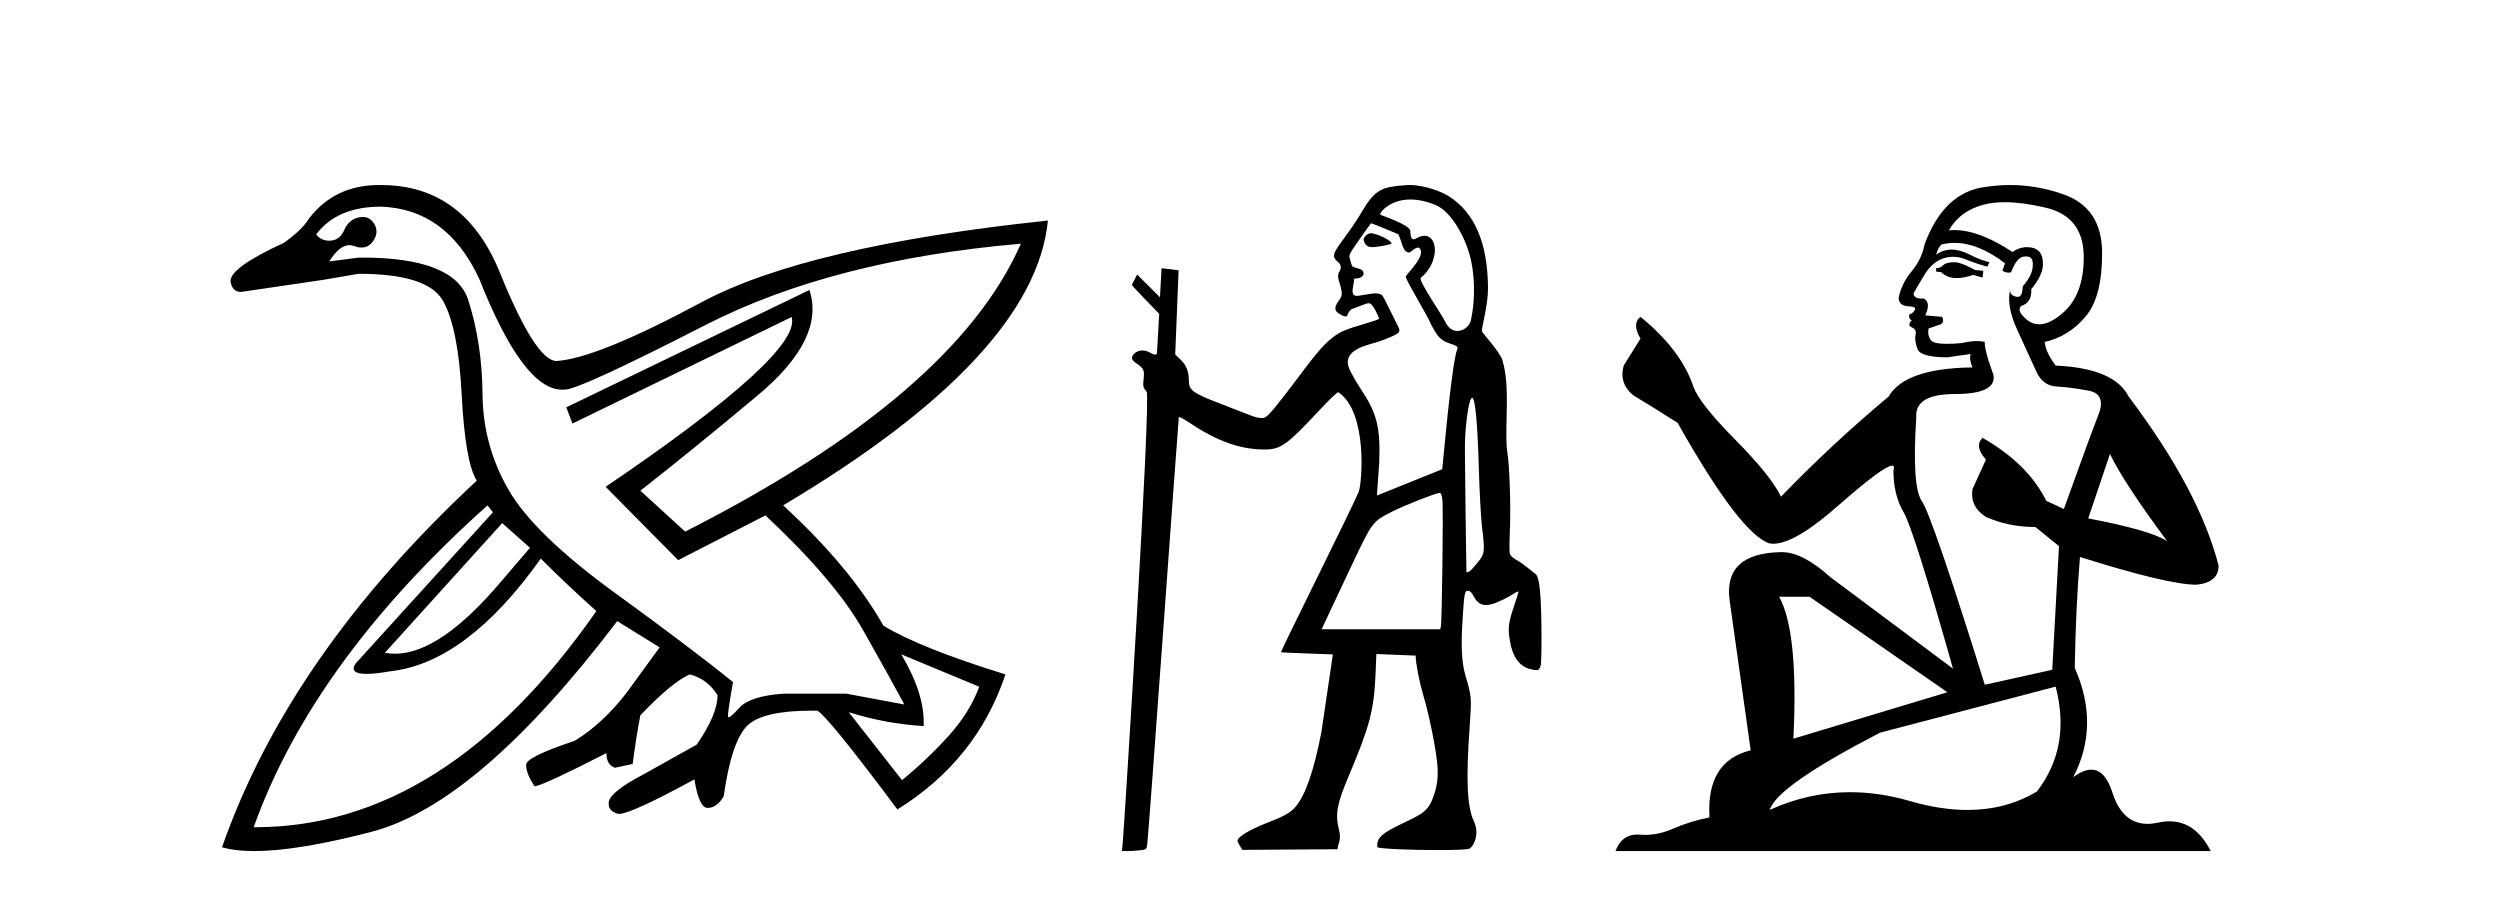
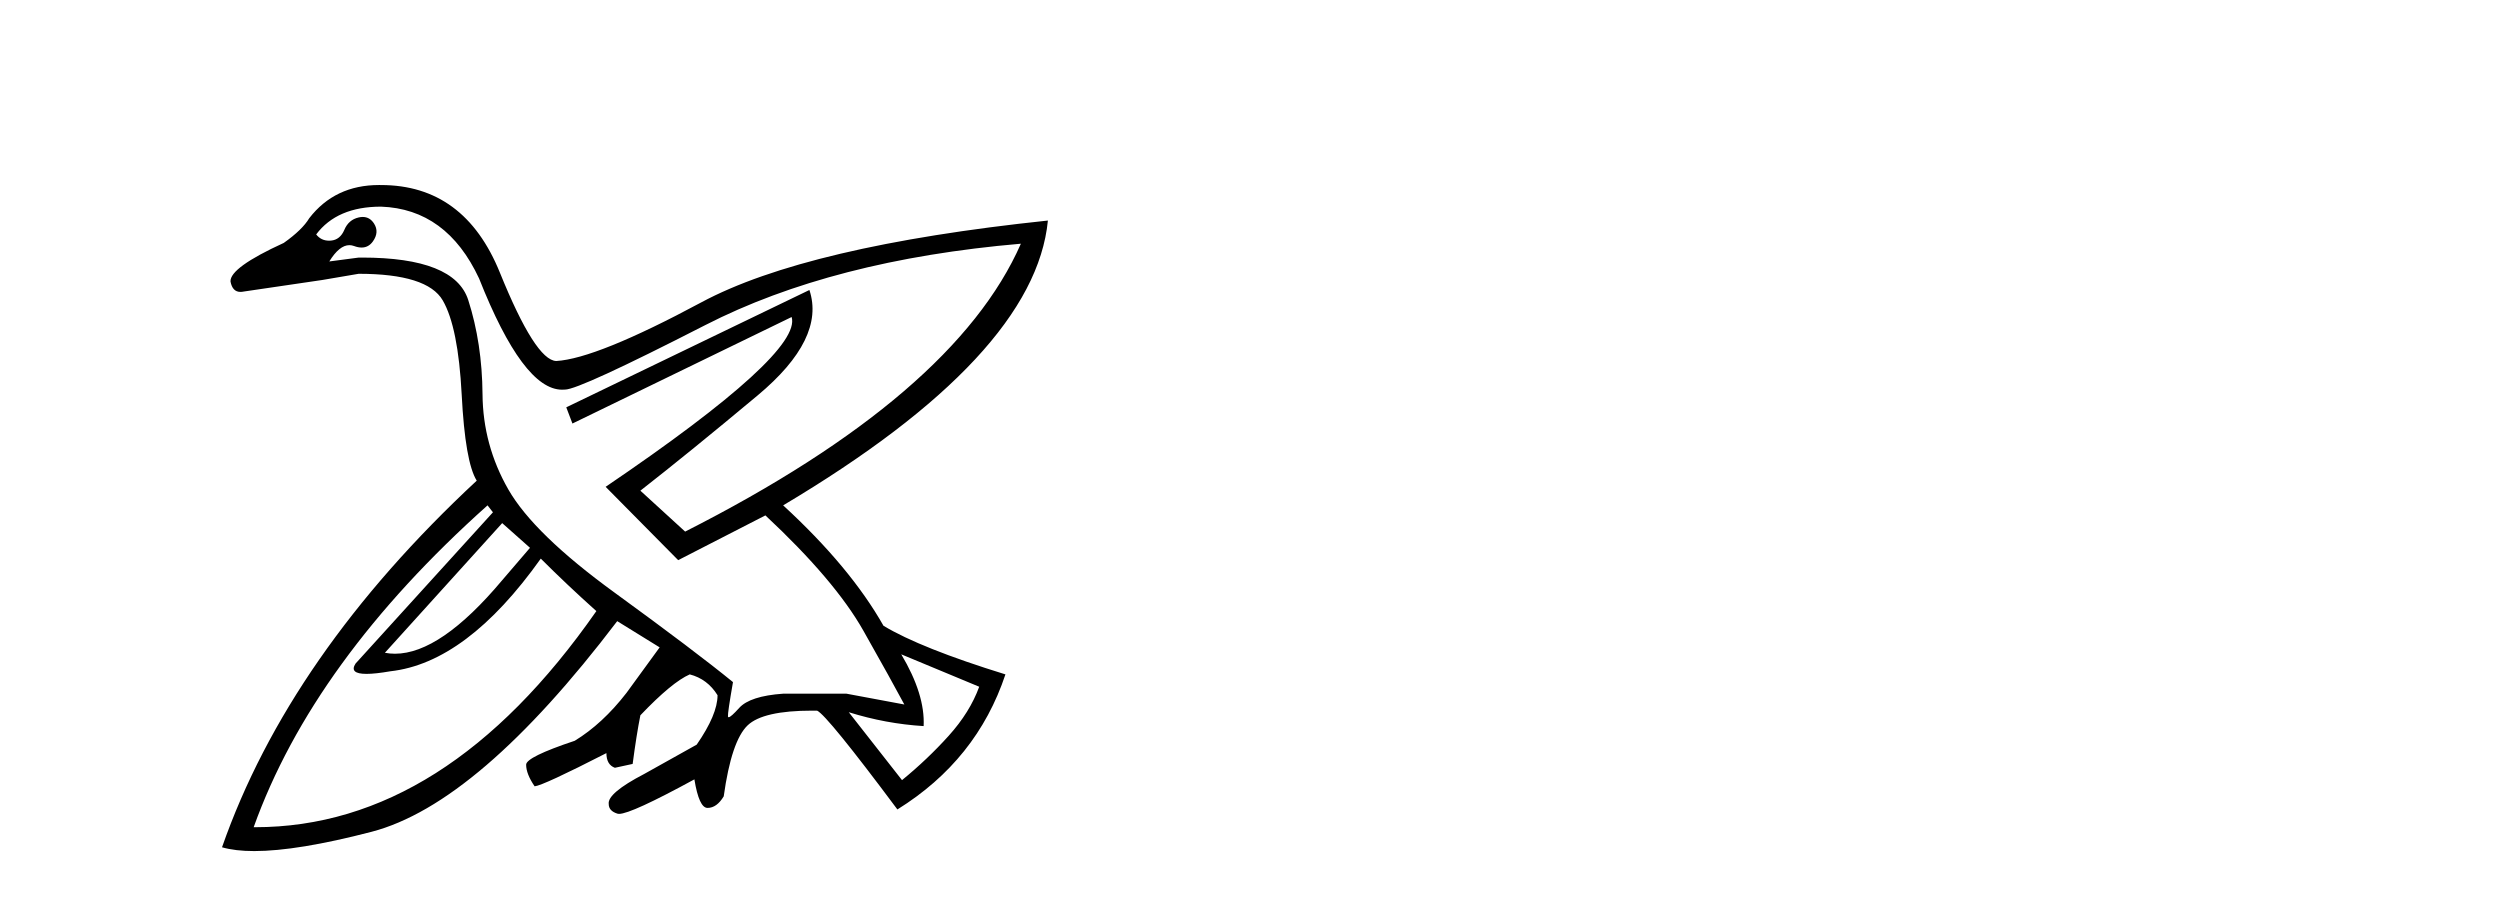
<svg xmlns="http://www.w3.org/2000/svg" width="114.0" height="41.0">
  <path d="M 22.9 23.854 L 24.168 24.98 L 22.9 26.458 Q 20.087 29.81 18.011 29.81 Q 17.776 29.81 17.551 29.767 L 22.9 23.854 ZM 17.375 9.423 Q 20.366 9.529 21.845 12.696 Q 23.854 17.77 25.632 17.77 Q 25.692 17.77 25.751 17.765 Q 25.758 17.765 25.766 17.765 Q 26.418 17.765 32.157 14.826 Q 37.964 11.852 46.552 11.113 L 46.552 11.113 Q 43.525 18.011 31.242 24.241 L 29.201 22.375 Q 31.453 20.616 34.55 18.029 Q 37.648 15.442 36.909 13.224 L 36.909 13.224 L 25.822 18.574 L 26.103 19.313 L 36.099 14.456 L 36.099 14.456 Q 36.592 16.11 27.617 22.199 L 30.925 25.543 L 34.902 23.502 Q 38.07 26.458 39.372 28.763 Q 40.675 31.069 41.238 32.125 L 38.598 31.632 L 35.712 31.632 Q 34.198 31.738 33.706 32.283 Q 33.324 32.706 33.227 32.706 Q 33.199 32.706 33.195 32.67 Q 33.178 32.512 33.424 31.104 Q 31.7 29.696 28.022 27.021 Q 24.343 24.346 23.182 22.323 Q 22.021 20.299 22.003 17.976 Q 21.985 15.653 21.352 13.682 Q 20.729 11.745 16.506 11.745 Q 16.43 11.745 16.354 11.746 L 15.016 11.922 L 15.016 11.922 Q 15.474 11.179 15.932 11.179 Q 16.037 11.179 16.143 11.218 Q 16.33 11.288 16.489 11.288 Q 16.806 11.288 17.005 11.007 Q 17.304 10.585 17.058 10.197 Q 16.864 9.893 16.54 9.893 Q 16.452 9.893 16.354 9.916 Q 15.896 10.021 15.703 10.479 Q 15.509 10.937 15.087 10.972 Q 15.045 10.975 15.004 10.975 Q 14.64 10.975 14.418 10.69 Q 15.368 9.423 17.375 9.423 ZM 41.097 29.837 L 44.652 31.315 Q 44.229 32.477 43.262 33.55 Q 42.294 34.624 41.132 35.574 L 38.704 32.477 L 38.704 32.477 Q 40.393 33.005 42.118 33.11 Q 42.188 31.667 41.097 29.837 ZM 22.232 23.044 L 22.478 23.361 L 16.213 30.259 Q 15.908 30.729 16.714 30.729 Q 17.117 30.729 17.797 30.611 Q 21.281 30.224 24.66 25.473 Q 25.857 26.669 27.194 27.866 Q 20.32 37.721 11.629 37.721 Q 11.598 37.721 11.567 37.721 Q 14.277 30.154 22.232 23.044 ZM 17.283 8.437 Q 15.271 8.437 14.101 9.951 Q 13.785 10.479 12.94 11.077 Q 10.476 12.204 10.511 12.837 Q 10.6 13.311 10.964 13.311 Q 11.032 13.311 11.11 13.295 Q 13.045 13.013 14.7 12.767 L 16.354 12.485 Q 19.486 12.485 20.19 13.699 Q 20.894 14.914 21.053 17.993 Q 21.211 21.073 21.739 21.918 Q 13.186 29.872 10.124 38.636 Q 10.72 38.809 11.594 38.809 Q 13.56 38.809 16.935 37.932 Q 21.809 36.665 28.145 28.324 L 30.08 29.52 L 28.567 31.597 Q 27.476 33.005 26.209 33.779 Q 23.992 34.518 23.992 34.87 Q 23.992 35.292 24.379 35.856 Q 24.766 35.82 27.652 34.342 Q 27.652 34.87 28.039 35.011 L 28.849 34.835 Q 29.025 33.497 29.201 32.617 Q 30.644 31.104 31.453 30.752 Q 32.263 30.963 32.72 31.702 Q 32.72 32.582 31.77 33.955 L 29.377 35.292 Q 27.687 36.172 27.758 36.665 Q 27.758 36.982 28.162 37.105 Q 28.19 37.113 28.23 37.113 Q 28.778 37.113 31.664 35.539 Q 31.876 36.841 32.263 36.841 Q 32.685 36.841 33.002 36.313 Q 33.354 33.779 34.093 33.075 Q 34.797 32.405 37.033 32.405 Q 37.145 32.405 37.261 32.406 Q 37.718 32.617 40.921 36.911 Q 44.546 34.659 45.848 30.752 Q 41.977 29.555 40.287 28.535 Q 38.774 25.86 35.712 23.044 Q 47.186 16.216 47.784 10.057 L 47.784 10.057 Q 36.768 11.218 31.981 13.787 Q 27.194 16.357 25.364 16.462 Q 24.414 16.427 22.795 12.432 Q 21.176 8.438 17.375 8.438 Q 17.328 8.437 17.283 8.437 Z" style="fill:#000000;stroke:none" />
-   <path d="M 62.501 10.635 C 62.478 10.635 62.458 10.638 62.443 10.643 C 62.323 10.681 62.186 10.821 62.182 10.907 C 62.181 10.932 62.209 11.24 62.513 11.267 C 62.529 11.269 62.547 11.269 62.567 11.269 C 62.836 11.269 63.418 11.145 63.442 11.121 C 63.55 11.013 62.785 10.635 62.501 10.635 ZM 64.316 9.097 C 64.641 9.097 65.023 9.167 65.466 9.35 C 66.128 9.623 66.747 10.665 67.02 11.638 C 67.21 12.311 67.322 13.481 67.069 14.618 C 67.014 14.868 66.744 15.092 66.461 15.092 C 66.26 15.092 66.052 14.979 65.909 14.682 C 65.741 14.333 64.66 12.78 64.789 12.671 C 65.663 11.933 65.573 10.752 64.955 10.752 C 64.843 10.752 64.714 10.791 64.569 10.878 C 64.528 10.903 64.493 10.914 64.464 10.914 C 64.317 10.914 64.312 10.638 64.312 10.54 C 64.312 10.244 62.927 9.81 62.927 9.777 C 62.927 9.682 63.376 9.097 64.316 9.097 ZM 62.524 10.182 C 62.576 10.182 63.758 10.678 63.758 10.678 C 63.926 10.956 63.937 11.512 64.262 11.512 C 64.314 11.512 64.522 11.29 64.66 11.29 C 64.687 11.29 64.711 11.298 64.731 11.318 C 65.063 11.643 64.102 12.523 64.102 12.615 C 64.102 12.779 65.084 14.363 65.291 14.86 C 65.548 15.328 65.667 15.518 66.128 15.669 C 66.359 15.744 66.508 15.803 66.457 15.912 C 66.196 16.474 65.776 21.383 65.767 21.393 C 65.758 21.403 62.787 22.595 62.787 22.595 L 62.893 21.092 C 62.952 19.51 62.792 18.854 62.087 17.795 C 61.847 17.434 61.634 17.039 61.579 16.932 C 61.044 15.899 62.47 15.73 62.942 15.552 C 63.85 15.21 63.905 15.162 63.737 14.855 C 63.692 14.773 63.09 13.531 63.042 13.476 C 62.984 13.411 62.858 13.378 62.685 13.378 C 62.544 13.378 61.963 13.493 61.882 13.493 C 61.705 13.493 61.628 13.39 61.71 13.021 C 61.776 12.723 61.701 12.699 61.828 12.699 C 62.02 12.699 62.18 12.599 62.18 12.478 C 62.18 12.344 62.086 12.27 61.852 12.22 C 61.749 12.198 61.657 12.15 61.648 12.115 C 61.639 12.079 61.601 11.954 61.564 11.839 C 61.496 11.628 61.496 11.628 61.989 10.918 C 62.261 10.527 62.5 10.196 62.522 10.183 C 62.523 10.182 62.523 10.182 62.524 10.182 ZM 67.128 18.139 C 67.27 18.139 67.373 19.236 67.437 21.411 C 67.466 22.426 67.529 23.583 67.576 23.983 C 67.715 25.168 67.708 25.241 67.401 25.625 C 67.257 25.805 67.099 25.984 67.051 26.023 C 66.995 26.067 66.931 26.095 66.896 26.095 C 66.881 26.095 66.871 26.09 66.869 26.079 C 66.861 26.03 66.8 21.11 66.799 20.442 C 66.798 19.664 66.92 18.585 67.046 18.253 C 67.075 18.177 67.102 18.139 67.128 18.139 ZM 65.648 22.476 C 65.709 22.476 65.744 22.568 65.774 22.801 C 65.818 23.156 65.755 28.359 65.704 28.566 L 65.672 28.693 L 60.266 28.693 L 61.609 25.839 C 62.586 23.775 62.573 23.792 63.469 23.334 C 64.013 23.055 65.485 22.476 65.648 22.476 ZM 64.276 8.437 C 64.217 8.437 64.159 8.439 64.102 8.443 C 63.015 8.523 62.7 8.631 62.101 9.659 C 61.925 9.961 61.566 10.495 61.303 10.846 C 60.805 11.51 60.745 11.671 60.923 11.867 C 60.989 11.939 61.275 12.082 61.063 12.408 C 60.933 12.608 61.119 12.956 61.138 13.097 C 61.163 13.281 61.266 13.423 61.055 13.702 C 60.775 14.073 60.908 14.203 61.064 14.305 C 61.188 14.385 61.278 14.429 61.368 14.429 C 61.497 14.429 61.426 14.156 61.715 14.063 C 62.052 13.954 62.268 13.829 62.427 13.829 C 62.613 13.829 62.867 14.467 62.888 14.522 C 62.921 14.606 61.615 14.896 61.155 15.139 C 60.638 15.413 60.243 15.817 59.429 16.902 C 58.369 18.318 57.911 18.886 57.741 18.997 C 57.671 19.043 57.621 19.065 57.542 19.065 C 57.48 19.065 57.401 19.052 57.282 19.027 C 57.109 18.991 55.951 18.52 55.625 18.397 C 54.415 17.939 54.212 17.791 54.212 17.373 C 54.212 16.939 54.101 16.656 53.832 16.397 L 53.59 16.166 L 53.744 12.326 C 53.735 12.317 52.968 12.231 52.968 12.231 L 52.895 13.556 L 51.854 12.519 L 51.612 12.989 C 51.612 13.033 52.859 14.31 52.859 14.31 L 52.759 16.075 C 52.755 16.146 52.723 16.172 52.677 16.172 C 52.605 16.172 52.498 16.111 52.403 16.061 C 52.299 16.008 52.193 15.981 52.092 15.981 C 51.971 15.981 51.856 16.019 51.761 16.094 C 51.572 16.243 51.571 16.396 51.76 16.525 C 52.163 16.802 52.191 16.855 52.15 17.266 C 52.113 17.631 52.119 17.654 52.286 17.865 C 52.496 18.13 51.253 37.918 51.19 38.513 L 51.159 38.809 L 51.428 38.809 C 51.576 38.809 51.828 38.793 51.987 38.773 C 52.269 38.74 52.279 38.732 52.311 38.534 C 52.376 38.119 53.738 19.04 53.755 19.018 C 53.757 19.017 53.76 19.016 53.764 19.016 C 53.808 19.016 53.998 19.119 54.212 19.261 C 55.515 20.126 56.552 20.497 57.665 20.497 C 57.67 20.497 57.676 20.497 57.681 20.497 C 58.398 20.495 58.691 20.286 60.116 18.758 C 60.619 18.219 60.964 17.887 61.025 17.887 C 61.027 17.887 61.029 17.888 61.031 17.889 C 62.377 18.794 62.109 22.036 61.959 22.421 C 61.868 22.654 61.028 24.392 60.091 26.284 C 59.155 28.175 58.398 29.733 58.409 29.745 C 58.421 29.756 60.778 29.842 60.778 29.842 L 60.26 33.359 C 59.918 35.142 59.523 36.281 59.064 36.803 C 58.83 37.07 58.559 37.22 57.744 37.536 C 56.991 37.828 56.453 38.153 56.428 38.332 C 56.418 38.396 56.651 38.754 56.651 38.754 L 60.992 38.725 C 61.014 38.432 61.178 38.309 61.06 37.847 C 60.87 37.108 60.973 36.643 61.501 35.39 C 62.47 33.088 62.657 32.372 62.726 30.713 L 62.763 29.823 L 64.554 29.895 C 64.554 30.227 64.712 31.052 64.897 31.686 C 65.164 32.598 65.439 33.925 65.529 34.726 C 65.605 35.403 65.546 35.876 65.314 36.456 C 65.07 37.067 64.715 37.175 63.724 37.659 C 62.821 38.1 62.803 38.312 62.802 38.623 C 62.802 38.706 64.375 38.763 65.599 38.763 C 66.3 38.763 66.886 38.744 66.998 38.702 C 67.167 38.638 67.498 38.061 67.21 37.453 C 66.872 36.737 66.859 35.38 67.016 33.151 C 67.11 31.803 67.107 31.769 66.841 30.866 C 66.65 30.216 66.612 29.524 66.696 28.213 C 66.772 27.015 66.787 26.941 66.949 26.941 C 67.034 26.941 67.109 27.017 67.208 27.203 C 67.349 27.468 67.515 27.589 67.758 27.589 C 67.824 27.589 67.897 27.58 67.976 27.562 C 68.236 27.504 68.718 27.277 69.061 27.051 C 69.137 27.001 69.203 26.97 69.231 26.97 C 69.24 26.97 69.245 26.974 69.245 26.981 C 69.245 27.008 69.143 27.334 69.019 27.704 C 68.778 28.422 68.754 28.653 68.857 29.254 C 68.975 29.941 69.279 30.371 69.738 30.498 C 69.878 30.537 69.977 30.559 70.049 30.559 C 70.173 30.559 70.217 30.495 70.255 30.346 C 70.285 30.228 70.3 29.447 70.289 28.58 C 70.269 26.987 70.194 26.309 70.023 26.181 C 69.98 26.148 69.822 26.02 69.671 25.896 C 69.521 25.771 69.283 25.606 69.141 25.528 C 68.975 25.437 68.871 25.336 68.846 25.242 C 68.825 25.162 68.828 24.679 68.851 24.168 C 68.9 23.137 68.834 21.179 68.733 20.611 C 68.689 20.365 68.679 19.844 68.701 19.029 C 68.738 17.676 68.691 17.036 68.509 16.421 C 68.397 16.043 67.596 15.192 67.574 15.104 C 67.546 14.995 67.86 13.917 67.853 13.123 C 67.837 11.144 67.285 9.719 66.054 8.94 C 65.774 8.763 64.99 8.437 64.276 8.437 Z" style="fill:#000000;stroke:none" />
-   <path d="M 89.175 11.955 Q 88.748 11.955 88.612 12.091 Q 88.492 12.228 88.287 12.228 L 88.287 12.382 L 88.526 12.416 Q 88.791 12.681 89.231 12.681 Q 89.557 12.681 89.978 12.535 L 90.405 12.655 L 90.44 12.348 L 90.064 12.313 Q 89.517 12.006 89.175 11.955 ZM 91.413 9.22 Q 92.201 9.22 93.241 9.46 Q 95.001 9.853 95.018 11.681 Q 95.035 13.492 93.993 14.329 Q 93.442 14.788 92.989 14.788 Q 92.6 14.788 92.284 14.449 Q 91.977 14.141 92.165 13.953 Q 92.66 13.8 92.626 13.185 Q 93.156 12.535 93.156 12.074 Q 93.189 11.27 92.417 11.27 Q 92.386 11.27 92.353 11.271 Q 92.011 11.305 91.772 11.493 Q 90.261 10.491 89.111 10.491 Q 88.987 10.491 88.868 10.503 L 88.868 10.503 Q 89.363 9.631 90.422 9.341 Q 90.855 9.22 91.413 9.22 ZM 96.214 20.701 Q 96.88 22.068 98.827 24.682 Q 98.093 24.186 95.223 23.639 L 96.214 20.701 ZM 89.13 11.076 Q 90.208 11.076 91.43 12.006 L 91.311 12.348 Q 91.454 12.431 91.589 12.431 Q 91.647 12.431 91.704 12.416 Q 91.977 11.698 92.319 11.698 Q 92.36 11.693 92.396 11.693 Q 92.725 11.693 92.694 12.108 Q 92.694 12.535 92.233 13.065 Q 92.233 13.538 92.003 13.538 Q 91.967 13.538 91.926 13.526 Q 91.618 13.458 91.67 13.185 L 91.67 13.185 Q 91.465 13.953 92.028 15.132 Q 92.575 16.328 92.865 16.96 Q 93.156 17.592 93.788 17.626 Q 94.42 17.66 95.24 17.814 Q 96.06 17.968 95.684 18.925 Q 95.308 19.881 94.112 23.212 L 93.309 22.837 Q 92.472 21.145 90.405 19.967 L 90.405 19.967 Q 90.012 20.342 90.559 20.957 L 89.944 22.307 Q 89.825 23.11 90.559 23.571 Q 91.584 24.032 92.814 24.032 L 93.89 24.904 L 93.583 30.541 L 90.508 31.224 Q 88.099 23.52 87.638 22.854 Q 87.177 22.187 87.382 19.044 Q 87.296 17.968 89.141 17.968 Q 91.055 17.968 90.901 17.097 L 90.662 16.396 Q 90.474 15.747 90.508 15.593 Q 90.358 15.552 90.158 15.552 Q 89.859 15.552 89.449 15.645 Q 89.061 15.679 88.781 15.679 Q 88.219 15.679 88.082 15.542 Q 87.877 15.337 87.945 14.978 L 88.492 14.79 Q 88.68 14.688 88.56 14.449 L 87.792 14.38 Q 88.065 13.8 87.723 13.612 Q 87.672 13.615 87.626 13.615 Q 87.262 13.615 87.262 13.373 Q 87.382 13.15 87.74 12.553 Q 88.099 11.955 88.612 11.784 Q 88.842 11.71 89.069 11.71 Q 89.364 11.71 89.654 11.835 Q 90.166 12.04 90.627 12.16 L 90.713 11.955 Q 90.286 11.852 89.825 11.613 Q 89.38 11.382 88.996 11.382 Q 88.612 11.382 88.287 11.613 Q 88.372 11.305 88.526 11.152 Q 88.822 11.076 89.13 11.076 ZM 82.513 27.21 L 88.8 31.566 L 81.778 33.684 Q 82.018 28.816 81.129 27.21 ZM 93.737 31.31 Q 94.454 34.06 92.882 36.093 Q 91.475 36.934 89.713 36.934 Q 88.503 36.934 87.125 36.537 Q 85.714 36.124 84.362 36.124 Q 82.474 36.124 80.702 36.93 Q 81.01 35.854 85.725 33.411 L 93.737 31.31 ZM 91.658 8.437 Q 91.111 8.437 90.559 8.521 Q 88.646 8.743 87.757 11.152 Q 87.638 11.801 87.177 12.365 Q 86.715 12.911 86.579 13.578 Q 86.579 13.953 87.057 13.97 Q 87.535 13.988 87.177 14.295 Q 87.023 14.329 87.057 14.449 Q 87.074 14.568 87.177 14.603 Q 86.955 14.842 87.177 14.927 Q 87.416 15.03 87.347 15.269 Q 87.296 15.525 87.433 15.901 Q 87.57 16.294 88.8 16.294 L 89.859 16.14 L 89.859 16.14 Q 89.79 16.396 89.944 16.755 Q 86.869 16.789 86.117 18.087 Q 83.538 20.24 81.215 22.649 Q 80.753 21.692 79.113 20.035 Q 77.49 18.395 77.217 17.626 Q 76.653 15.952 74.808 14.449 Q 74.398 14.756 74.808 15.44 L 74.04 16.67 Q 73.818 17.472 74.467 18.019 Q 75.458 18.617 76.5 19.283 Q 79.37 24.374 80.702 24.784 Q 80.776 24.795 80.856 24.795 Q 81.87 24.795 83.897 22.99 Q 85.905 21.235 86.279 21.235 Q 86.411 21.235 86.34 21.453 Q 86.34 22.563 86.801 23.349 Q 87.262 24.135 89.056 30.49 L 83.47 26.322 Q 82.205 25.177 81.249 25.177 Q 78.567 25.211 78.874 27.398 L 79.831 34.214 Q 77.798 34.709 77.952 37.272 Q 77.029 37.46 76.261 37.801 Q 75.64 38.07 75.007 38.07 Q 74.874 38.07 74.74 38.058 Q 74.694 38.055 74.65 38.055 Q 73.953 38.055 73.664 38.809 L 100.809 38.809 Q 100.116 37.452 98.932 37.452 Q 98.685 37.452 98.417 37.511 Q 98.159 37.568 97.929 37.568 Q 96.788 37.568 96.333 36.161 Q 95.996 35.096 95.362 35.096 Q 94.999 35.096 94.539 35.444 Q 95.769 33.069 94.608 30.456 Q 94.659 27.62 94.847 25.399 Q 98.862 26.663 100.16 26.663 Q 101.168 26.561 101.168 25.792 Q 100.279 22.341 97.068 18.087 Q 96.419 16.789 93.737 16.67 Q 93.275 16.055 93.241 15.593 Q 94.352 15.337 95.103 14.432 Q 95.872 13.526 95.855 11.493 Q 95.838 9.478 94.095 8.863 Q 92.889 8.437 91.658 8.437 Z" style="fill:#000000;stroke:none" />
</svg>